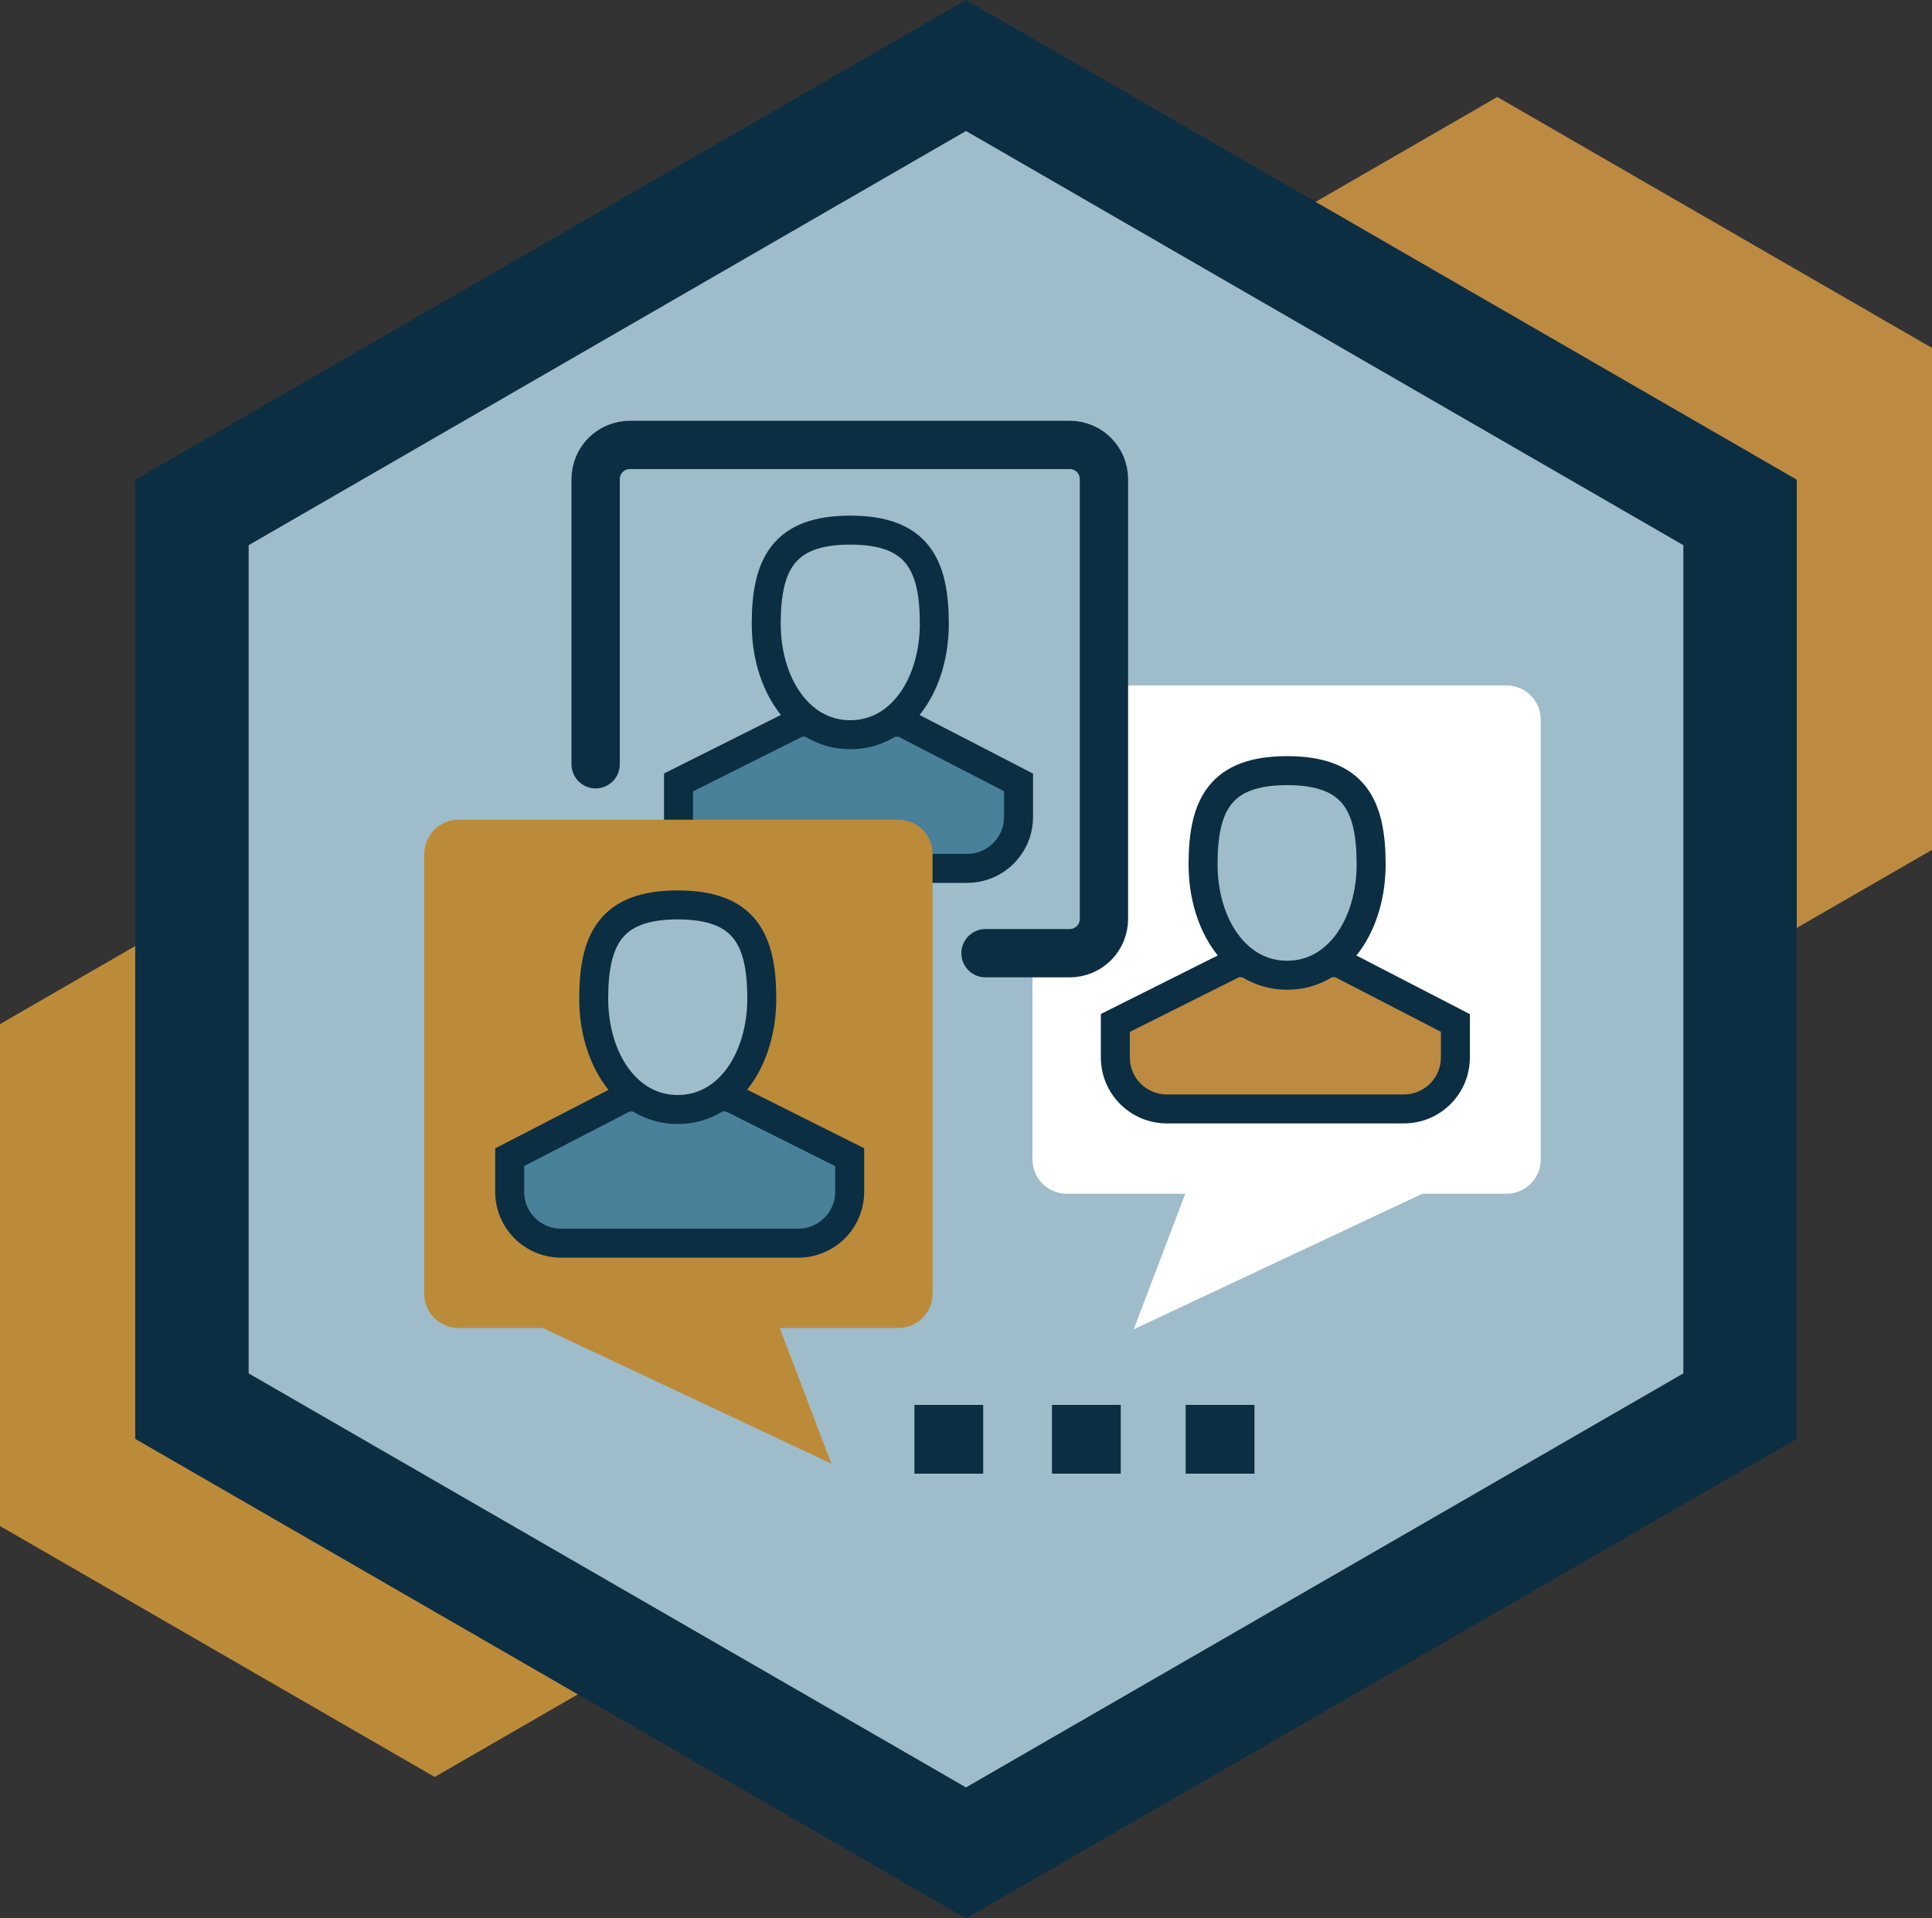
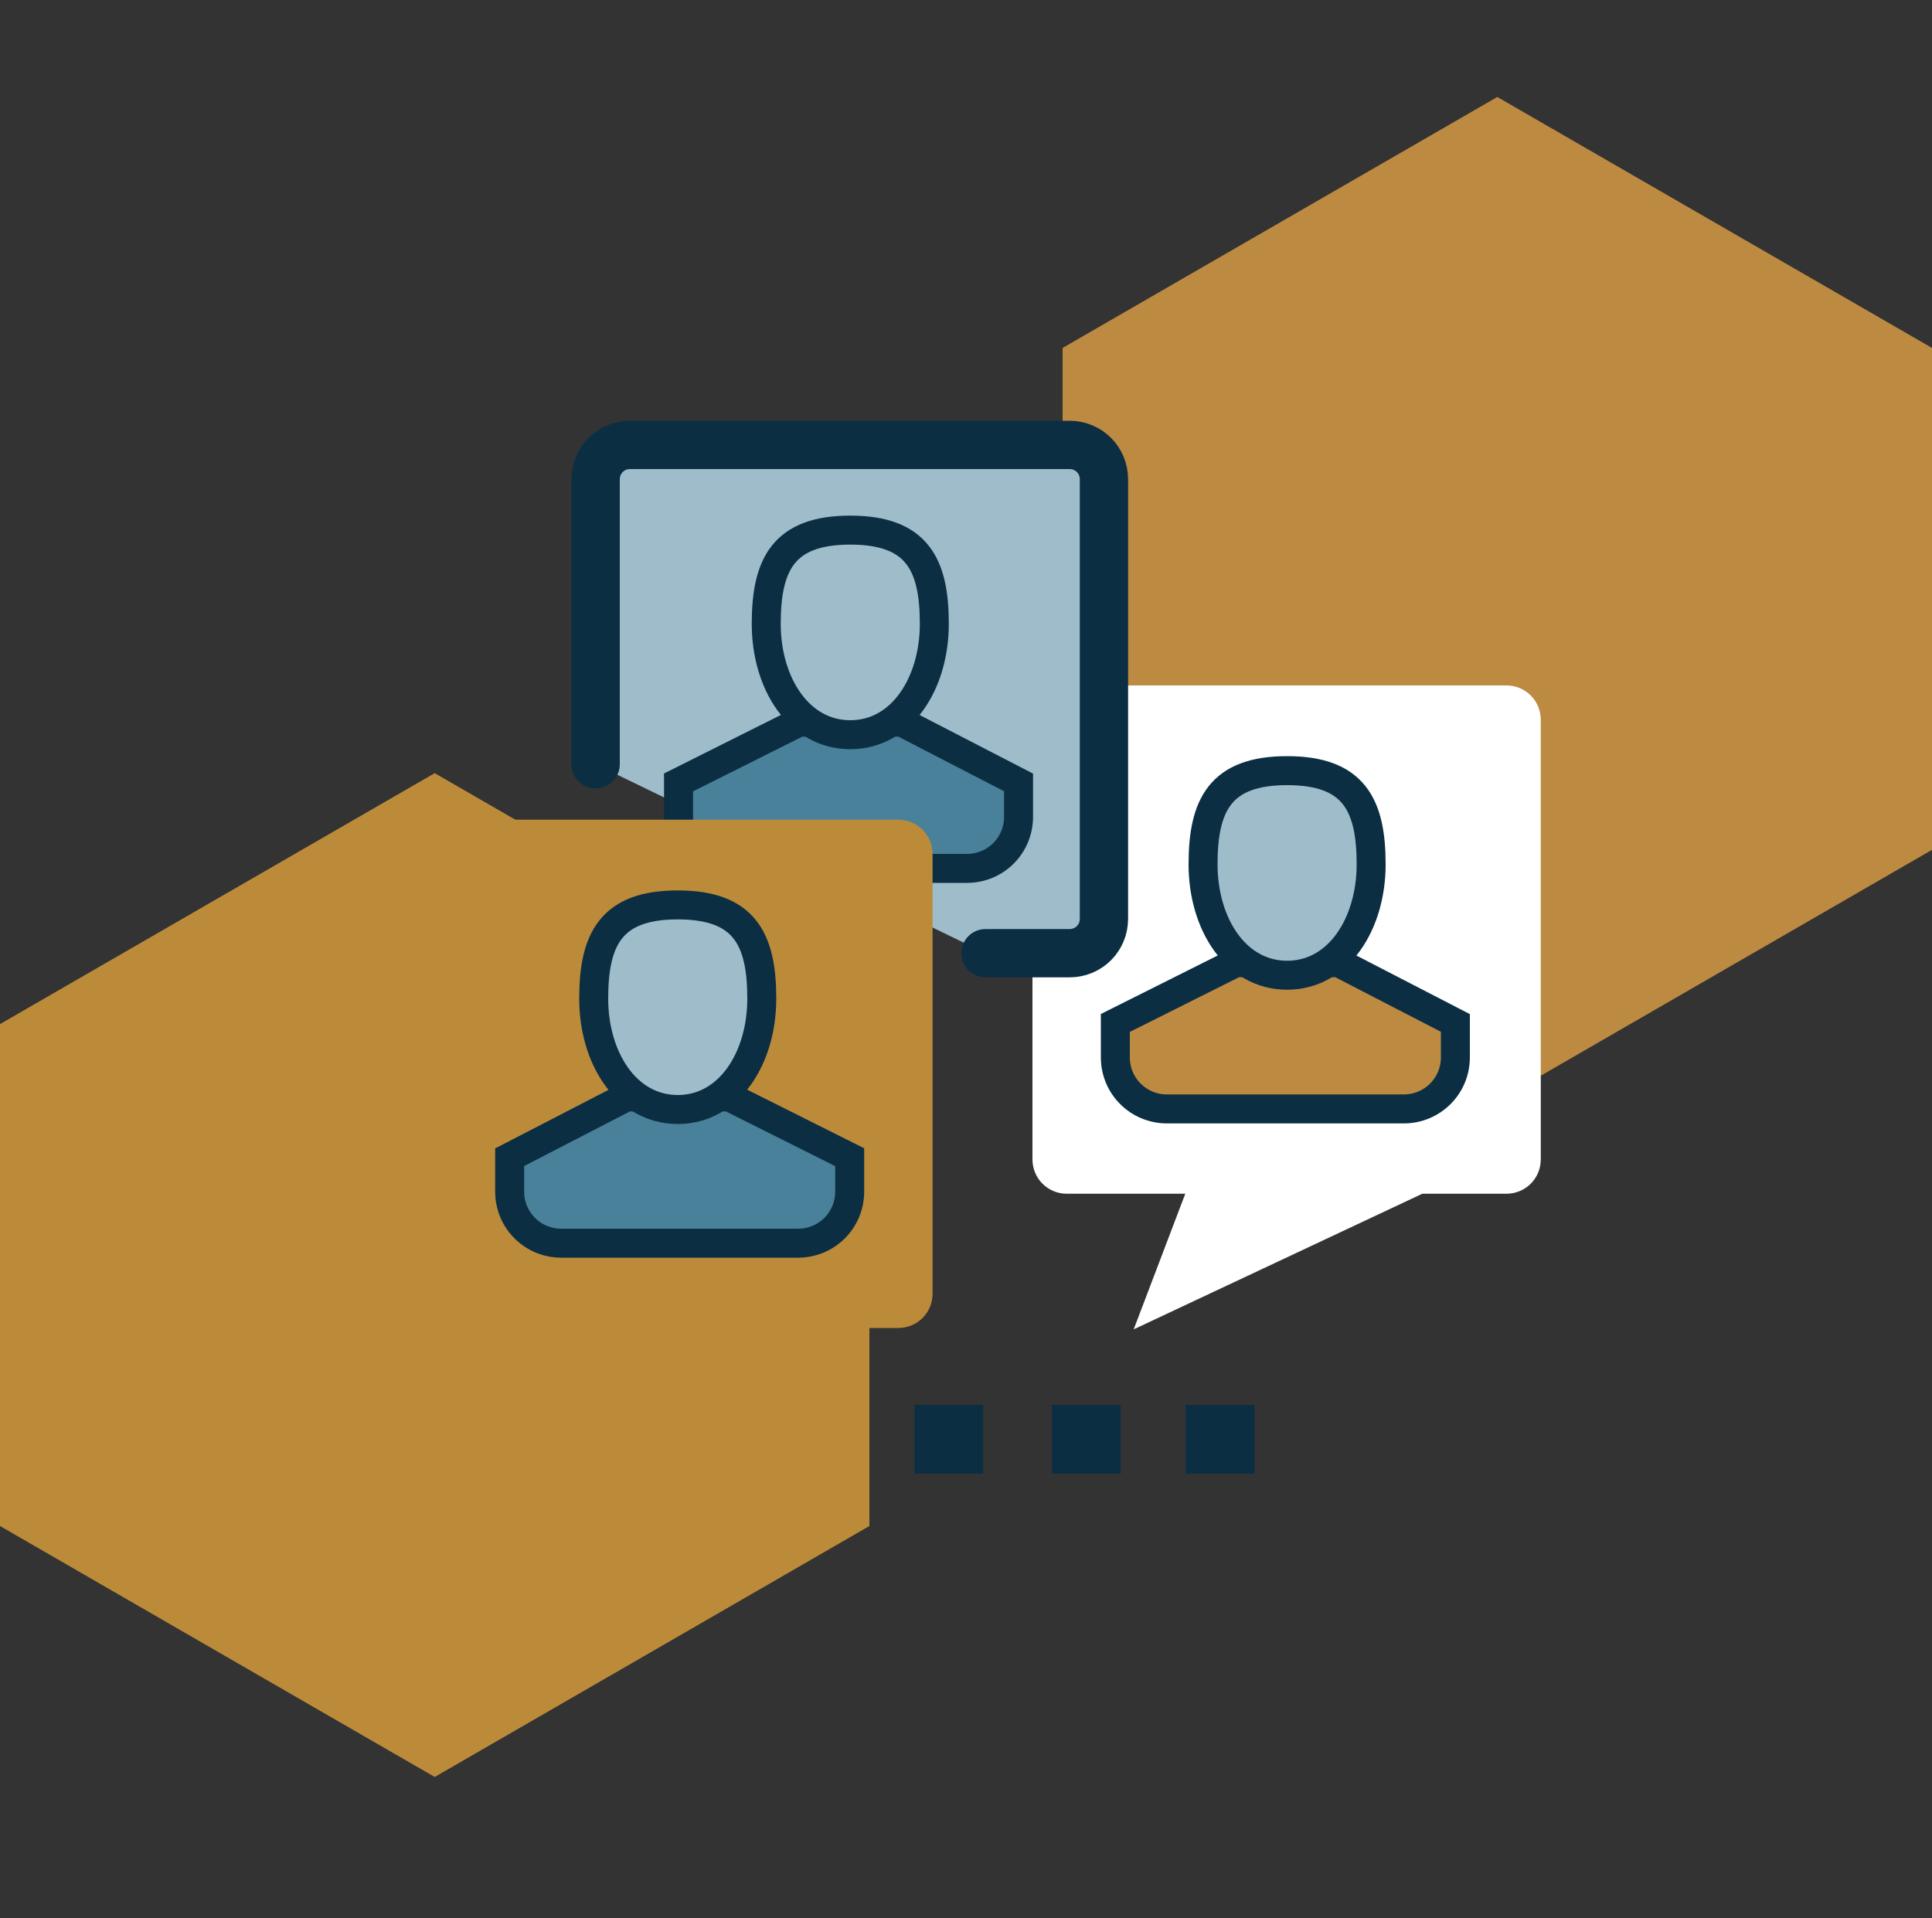
<svg xmlns="http://www.w3.org/2000/svg" viewBox="0 0 100 99.3">
  <rect x="0" y="0" width="100" height="99.3" fill="#333333" stroke="none" />
  <defs>
    <style>
      .cls-1, .cls-2, .cls-3, .cls-4, .cls-5, .cls-6, .cls-7, .cls-8 {
        fill-rule: evenodd;
      }

      .cls-1, .cls-9 {
        fill: #bc8b3a;
      }

      .cls-2 {
        fill: #488199;
      }

      .cls-2, .cls-4, .cls-5, .cls-7 {
        stroke: #0b2e43;
        stroke-miterlimit: 10;
      }

      .cls-2, .cls-5, .cls-7 {
        stroke-width: 1.5px;
      }

      .cls-3 {
        fill: #fff;
      }

      .cls-4 {
        stroke-linecap: round;
        stroke-width: 2.5px;
      }

      .cls-4, .cls-5, .cls-10 {
        fill: #9fbcca;
      }

      .cls-6 {
        fill: #4a829b;
      }

      .cls-7, .cls-11 {
        fill: #bd8a42;
      }

      .cls-12, .cls-8 {
        fill: #0b2e43;
      }
    </style>
  </defs>
  <g id="Hex_Background" data-name="Hex Background">
    <polygon class="cls-11" points="55 18.01 55 43.99 77.5 56.98 100 43.99 100 18.01 77.5 5.02 55 18.01" />
    <polygon class="cls-9" points="0 53.01 0 78.99 22.5 91.98 45 78.99 45 53.01 22.5 40.02 0 53.01" />
-     <polygon class="cls-12" points="50 99.3 7 74.48 7 24.83 50 0 93 24.83 93 74.48 50 99.3" />
-     <polygon class="cls-10" points="12.87 71.09 50 92.52 87.13 71.09 87.13 28.22 50 6.78 12.87 28.22 12.87 71.09" />
  </g>
  <g id="Detail">
    <g>
      <g>
        <polygon id="Fill-1889" class="cls-8" points="61.37 76.28 64.93 76.28 64.93 72.72 61.37 72.72 61.37 76.28" />
        <polygon id="Fill-1890" class="cls-8" points="54.45 76.28 58.01 76.28 58.01 72.72 54.45 72.72 54.45 76.28" />
        <polygon id="Fill-1891" class="cls-8" points="47.33 76.28 50.89 76.28 50.89 72.72 47.33 72.72 47.33 76.28" />
      </g>
      <g>
        <path class="cls-3" d="M53.44,37.26v22.75c0,.99.79,1.78,1.78,1.78h6.13s-2.67,7.02-2.67,7.02l14.94-7.02h4.35c.99,0,1.78-.79,1.78-1.78v-22.75c0-.99-.79-1.78-1.78-1.78h-22.75c-.99,0-1.78.79-1.78,1.78Z" />
        <path id="Fill-1892" class="cls-6" d="M69.29,49.83l6.04,3.12v1.78c0,1.48-1.19,2.67-2.67,2.67h-12.26c-1.48,0-2.67-1.19-2.67-2.67v-1.78s6.23-3.12,6.23-3.12h5.34Z" />
        <path id="Fill-1892-2" data-name="Fill-1892" class="cls-7" d="M69.29,49.83l6.04,3.12v1.78c0,1.48-1.19,2.67-2.67,2.67h-12.26c-1.48,0-2.67-1.19-2.67-2.67v-1.78s6.23-3.12,6.23-3.12h5.34Z" />
        <path class="cls-3" d="M62.27,44.74c0-3.07.89-4.85,4.35-4.85,3.46,0,4.35,1.78,4.35,4.85s-1.68,5.74-4.35,5.74-4.35-2.67-4.35-5.74Z" />
        <path class="cls-5" d="M62.27,44.74c0-3.07.89-4.85,4.35-4.85,3.46,0,4.35,1.78,4.35,4.85s-1.68,5.74-4.35,5.74-4.35-2.67-4.35-5.74Z" />
      </g>
      <g>
        <path class="cls-4" d="M51.01,49.34h4.35c.99,0,1.78-.79,1.78-1.78v-22.75c0-.99-.79-1.78-1.78-1.78h-22.75c-.99,0-1.78.79-1.78,1.78v14.75" />
        <path id="Fill-1892-3" data-name="Fill-1892" class="cls-6" d="M46.68,37.38l6.04,3.12v1.78c0,1.48-1.19,2.67-2.67,2.67h-12.26c-1.48,0-2.67-1.19-2.67-2.67v-1.78s6.23-3.12,6.23-3.12h5.34Z" />
        <path id="Fill-1892-4" data-name="Fill-1892" class="cls-2" d="M46.68,37.38l6.04,3.12v1.78c0,1.48-1.19,2.67-2.67,2.67h-12.26c-1.48,0-2.67-1.19-2.67-2.67v-1.78s6.23-3.12,6.23-3.12h5.34Z" />
-         <path class="cls-3" d="M39.66,32.29c0-3.07.89-4.85,4.35-4.85,3.46,0,4.35,1.78,4.35,4.85s-1.68,5.74-4.35,5.74-4.35-2.67-4.35-5.74Z" />
        <path class="cls-5" d="M39.66,32.29c0-3.07.89-4.85,4.35-4.85,3.46,0,4.35,1.78,4.35,4.85s-1.68,5.74-4.35,5.74-4.35-2.67-4.35-5.74Z" />
      </g>
      <g>
        <path class="cls-1" d="M46.49,42.43h-22.75c-.99,0-1.78.79-1.78,1.78v22.75c0,.99.79,1.78,1.78,1.78h4.35l14.94,7.02-2.67-7.02h6.13c.99,0,1.78-.79,1.78-1.78v-22.75c0-.99-.79-1.78-1.78-1.78Z" />
        <path id="Fill-1892-5" data-name="Fill-1892" class="cls-6" d="M32.42,56.78l-6.04,3.12v1.78c0,1.48,1.19,2.67,2.67,2.67h12.26c1.48,0,2.67-1.19,2.67-2.67v-1.78l-6.23-3.12h-5.34Z" />
        <path id="Fill-1892-6" data-name="Fill-1892" class="cls-2" d="M32.42,56.78l-6.04,3.12v1.78c0,1.48,1.19,2.67,2.67,2.67h12.26c1.48,0,2.67-1.19,2.67-2.67v-1.78l-6.23-3.12h-5.34Z" />
        <path class="cls-3" d="M35.08,57.43c-2.67,0-4.35-2.67-4.35-5.74s.89-4.85,4.35-4.85,4.35,1.78,4.35,4.85-1.68,5.74-4.35,5.74Z" />
        <path class="cls-5" d="M35.08,57.43c-2.67,0-4.35-2.67-4.35-5.74s.89-4.85,4.35-4.85,4.35,1.78,4.35,4.85-1.68,5.74-4.35,5.74Z" />
      </g>
    </g>
  </g>
</svg>